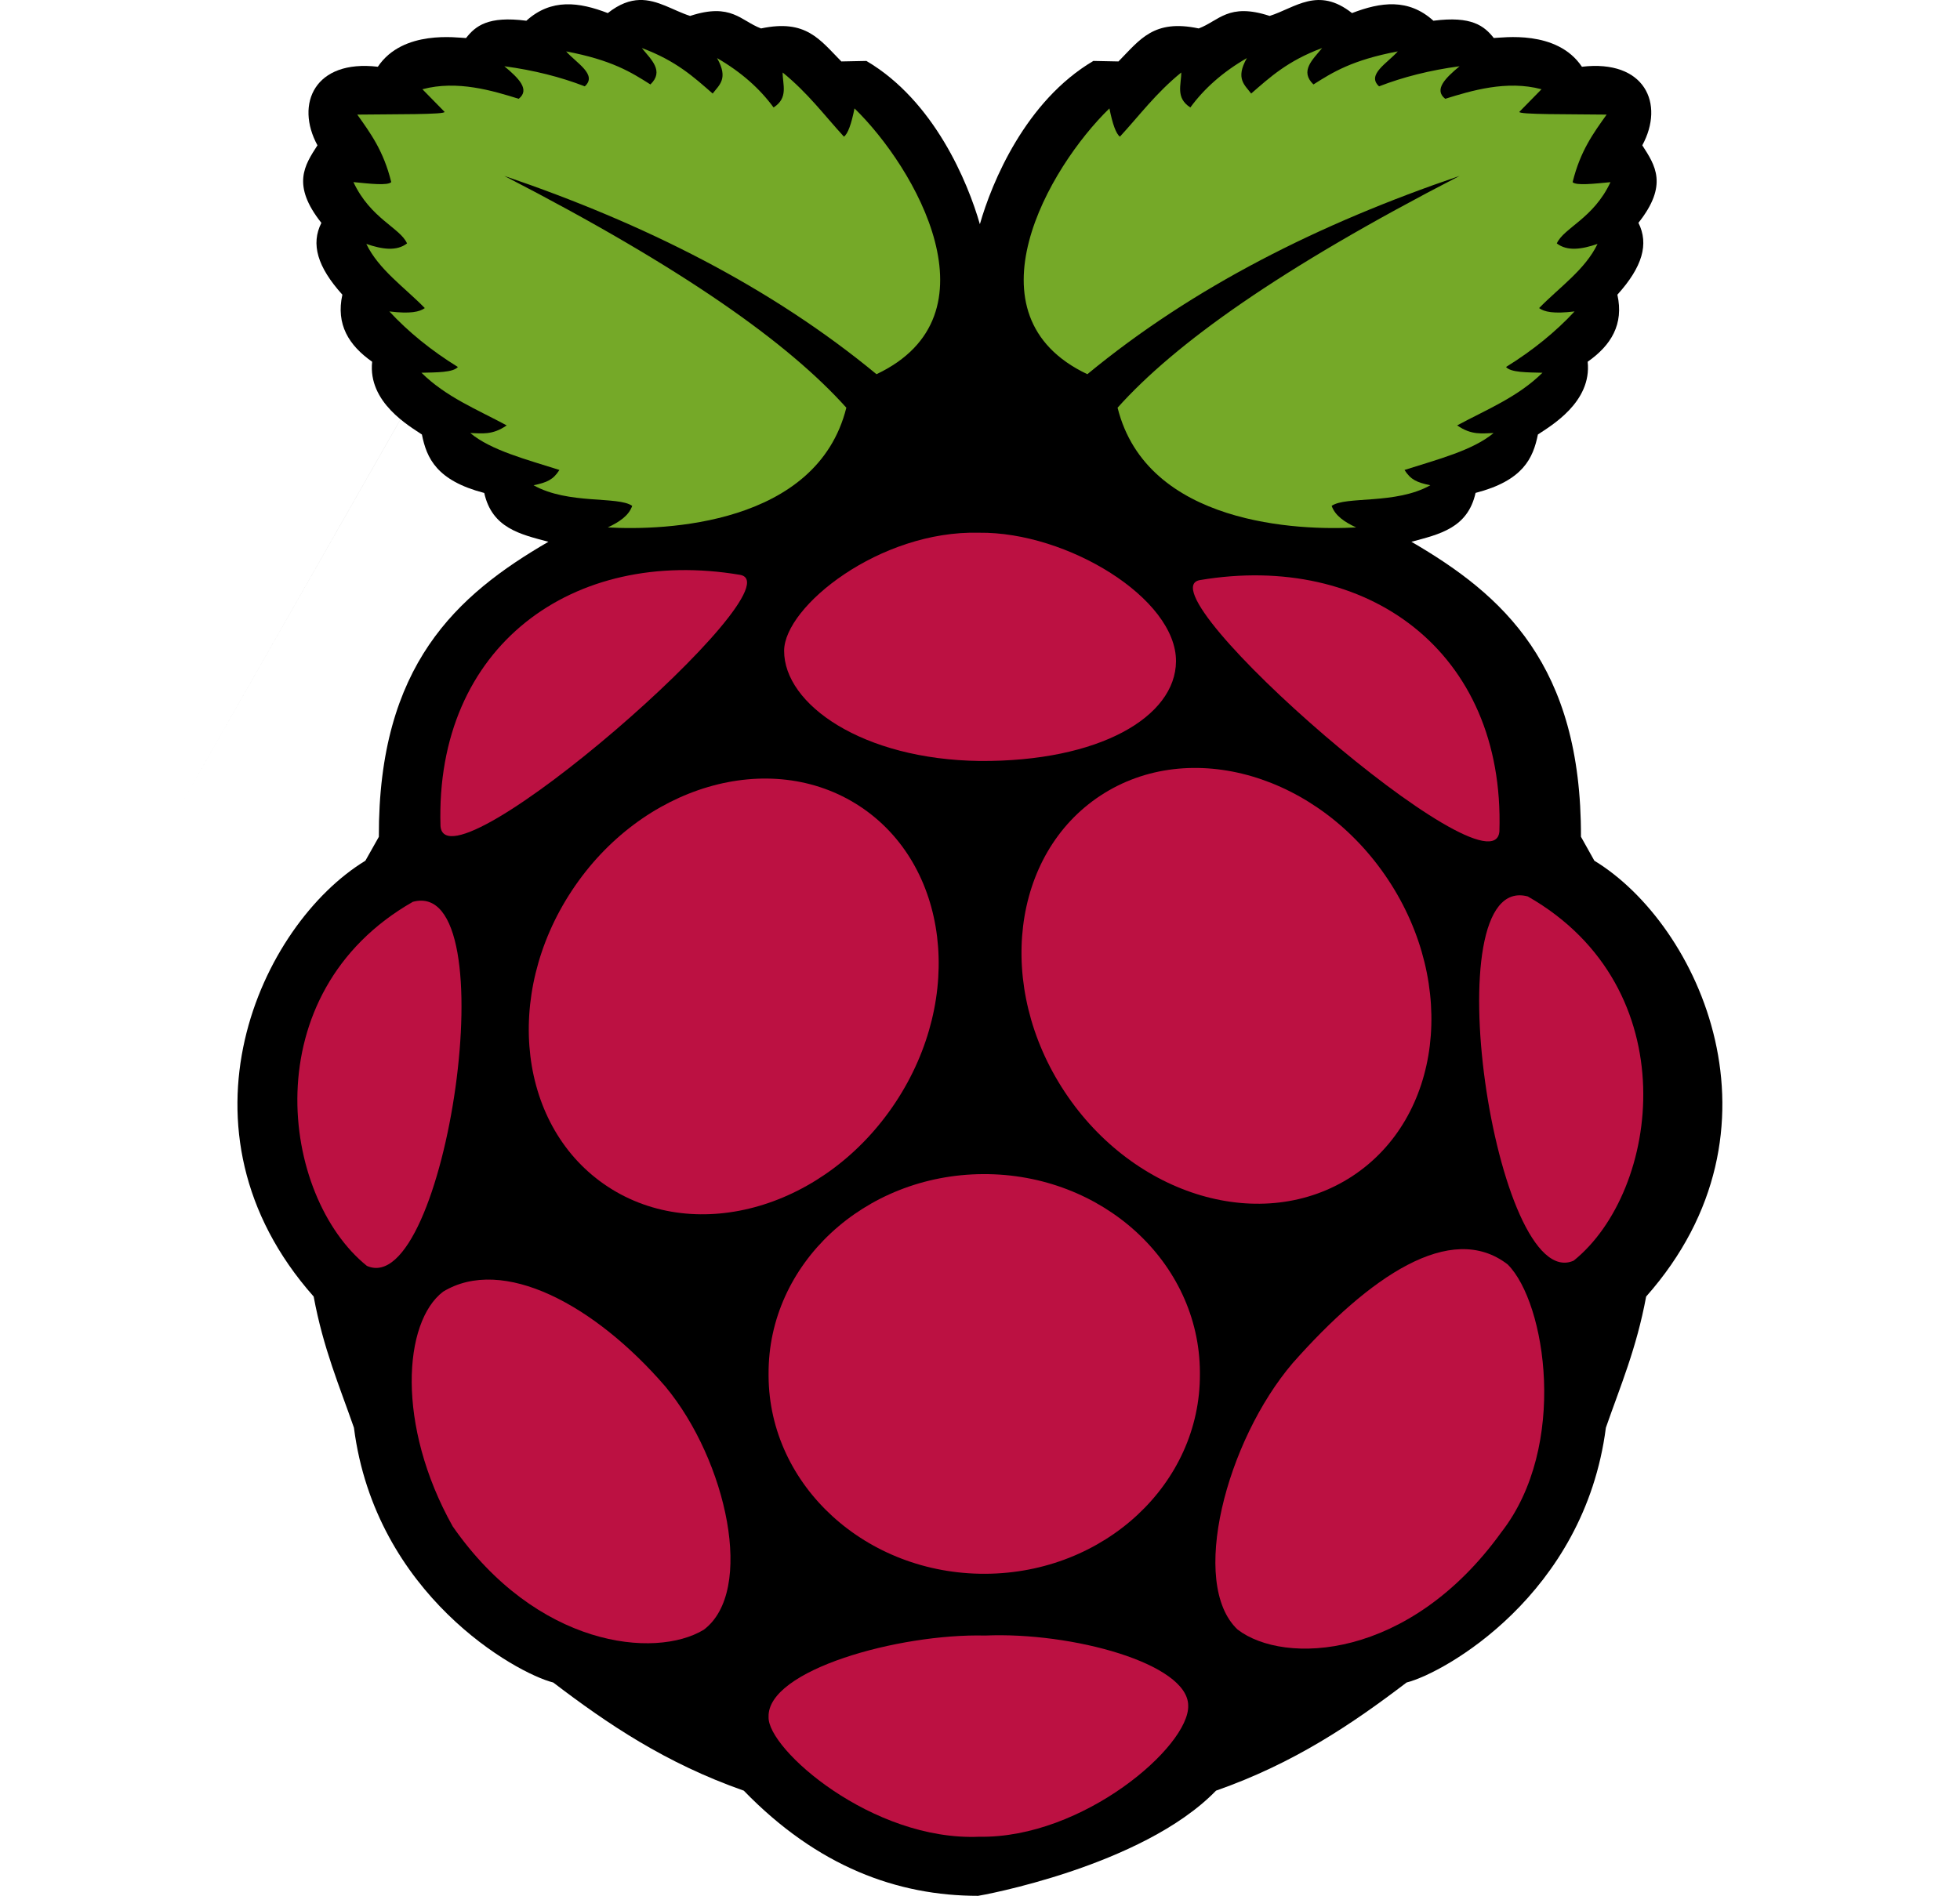
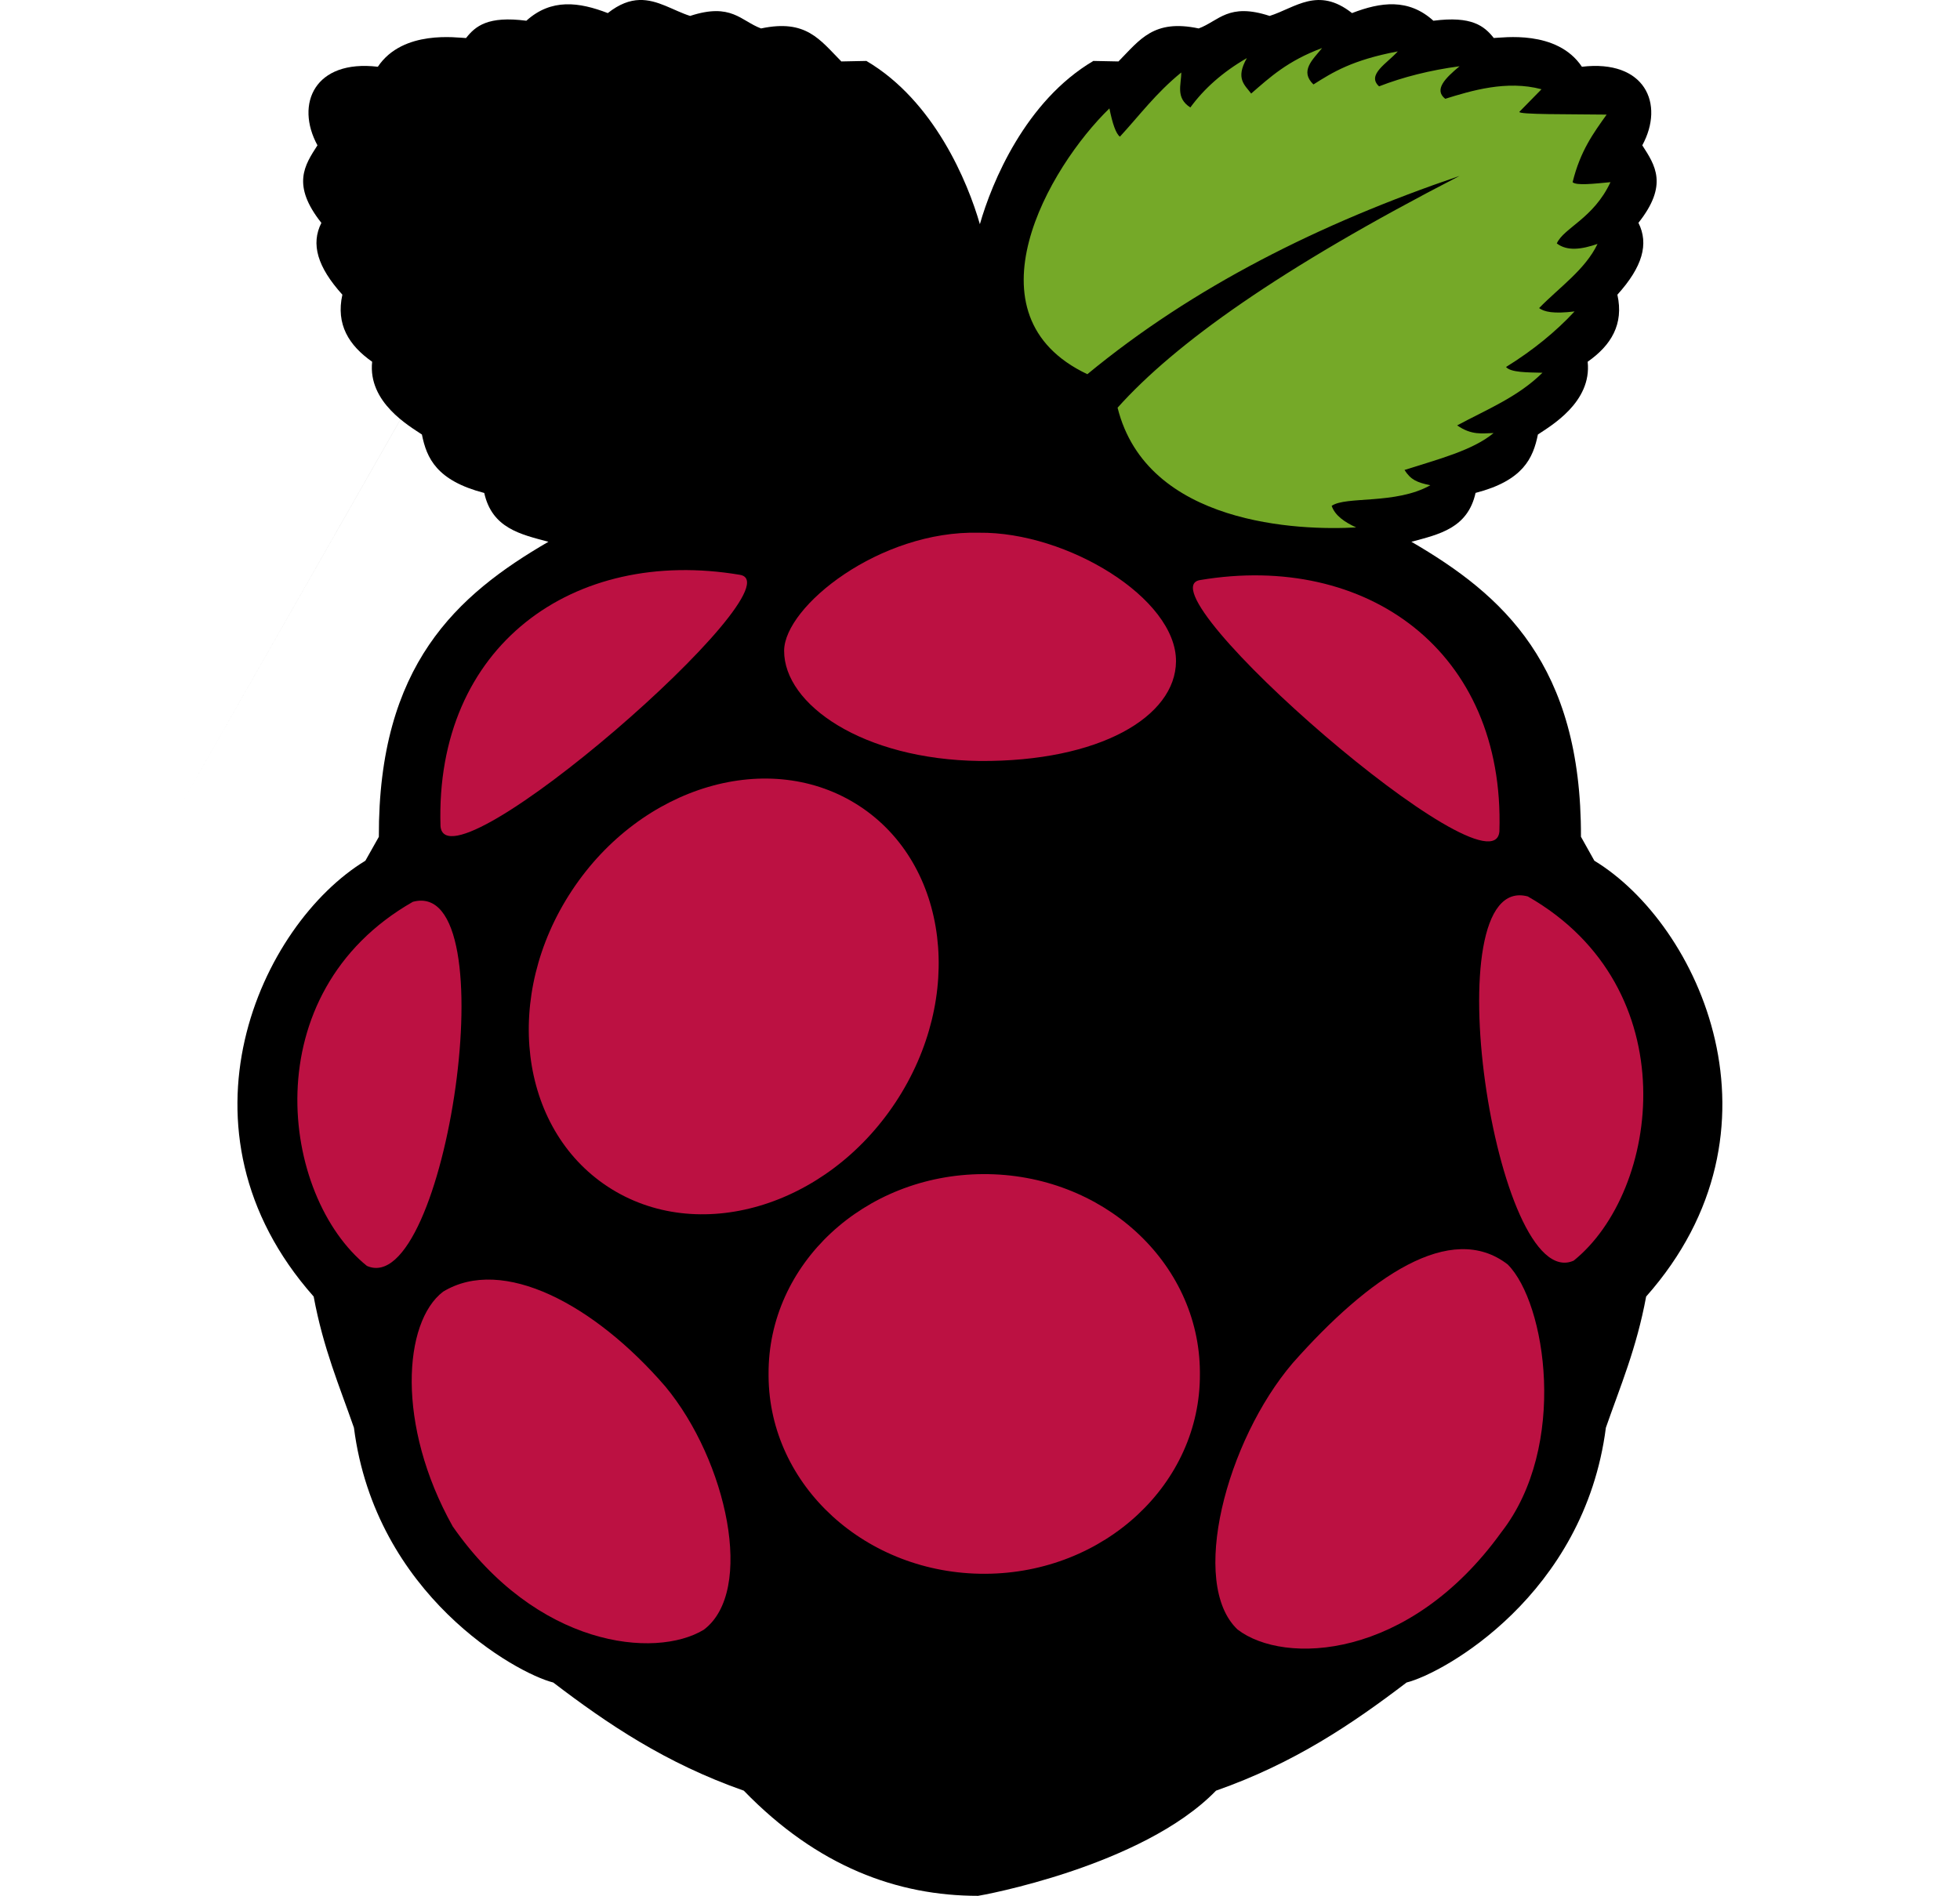
<svg xmlns="http://www.w3.org/2000/svg" width="31" height="30" viewBox="0 0 31 30" fill="none">
  <path d="M10.113 0C9.961 0.005 9.798 0.061 9.613 0.207C9.159 0.032 8.719 -0.028 8.325 0.328C7.718 0.249 7.52 0.412 7.371 0.602C7.237 0.599 6.373 0.464 5.976 1.056C4.979 0.938 4.664 1.642 5.021 2.299C4.818 2.614 4.607 2.925 5.083 3.526C4.914 3.86 5.019 4.223 5.415 4.662C5.311 5.133 5.517 5.464 5.886 5.723C5.817 6.367 6.476 6.741 6.673 6.874C6.748 7.249 6.906 7.603 7.659 7.799C7.783 8.358 8.235 8.454 8.674 8.571C7.225 9.413 5.983 10.521 5.992 13.239L5.779 13.617C4.119 14.627 2.625 17.873 4.961 20.512C5.114 21.337 5.37 21.931 5.598 22.587C5.938 25.233 8.163 26.471 8.75 26.618C9.609 27.273 10.525 27.894 11.764 28.329C12.932 29.534 14.198 29.993 15.47 29.993C15.489 29.993 18.064 29.534 19.233 28.329C20.472 27.894 21.387 27.273 22.247 26.618C22.834 26.471 25.058 25.233 25.399 22.587C25.627 21.931 25.883 21.337 26.036 20.512C28.372 17.873 26.878 14.627 25.217 13.617L25.005 13.238C25.013 10.521 23.771 9.413 22.323 8.571C22.761 8.454 23.214 8.357 23.338 7.798C24.091 7.603 24.248 7.249 24.324 6.874C24.521 6.741 25.18 6.366 25.111 5.723C25.48 5.464 25.686 5.132 25.581 4.662C25.978 4.223 26.082 3.86 25.914 3.525C26.39 2.925 26.178 2.614 25.975 2.299C26.332 1.642 26.017 0.938 25.02 1.056C24.624 0.464 23.759 0.599 23.626 0.601C23.476 0.412 23.279 0.249 22.671 0.328C22.277 -0.029 21.837 0.032 21.384 0.207C20.845 -0.218 20.488 0.123 20.081 0.252C19.428 0.038 19.279 0.331 18.959 0.45C18.247 0.299 18.031 0.626 17.69 0.972L17.293 0.964C16.22 1.597 15.687 2.884 15.498 3.547C15.308 2.884 14.777 1.596 13.703 0.964L13.307 0.972C12.965 0.626 12.749 0.299 12.037 0.45C11.717 0.331 11.568 0.038 10.915 0.252C10.648 0.167 10.402 -0.009 10.112 0L2.746 12.936" fill="black" />
-   <path d="M7.976 2.783C10.824 4.251 12.479 5.438 13.386 6.45C12.921 8.311 10.499 8.396 9.613 8.344C9.794 8.259 9.946 8.158 9.999 8.003C9.777 7.845 8.989 7.986 8.439 7.677C8.65 7.633 8.749 7.591 8.848 7.435C8.328 7.269 7.768 7.126 7.438 6.851C7.616 6.853 7.782 6.891 8.014 6.73C7.549 6.479 7.052 6.28 6.666 5.897C6.906 5.891 7.166 5.894 7.242 5.806C6.815 5.542 6.456 5.248 6.158 4.927C6.495 4.968 6.637 4.933 6.719 4.874C6.397 4.544 5.989 4.265 5.794 3.859C6.045 3.945 6.273 3.978 6.438 3.851C6.329 3.604 5.86 3.459 5.59 2.881C5.853 2.907 6.133 2.939 6.188 2.881C6.066 2.383 5.856 2.103 5.651 1.813C6.214 1.805 7.068 1.815 7.03 1.768L6.681 1.412C7.232 1.264 7.795 1.436 8.204 1.563C8.388 1.418 8.201 1.235 7.977 1.048C8.445 1.111 8.867 1.218 9.249 1.366C9.454 1.182 9.117 0.998 8.954 0.813C9.677 0.95 9.983 1.143 10.287 1.336C10.508 1.124 10.3 0.944 10.151 0.76C10.696 0.962 10.977 1.223 11.272 1.48C11.373 1.345 11.527 1.246 11.341 0.919C11.727 1.142 12.019 1.405 12.235 1.7C12.474 1.547 12.377 1.339 12.379 1.147C12.781 1.474 13.036 1.822 13.348 2.162C13.411 2.116 13.466 1.961 13.515 1.715C14.474 2.646 15.83 4.99 13.863 5.92C12.19 4.539 10.191 3.536 7.976 2.783L7.976 2.783Z" fill="#75A928" />
  <path d="M23.085 2.783C20.238 4.251 18.582 5.438 17.676 6.45C18.14 8.311 20.563 8.396 21.449 8.344C21.267 8.26 21.116 8.158 21.062 8.003C21.285 7.845 22.073 7.986 22.623 7.677C22.412 7.633 22.313 7.591 22.214 7.435C22.734 7.269 23.294 7.126 23.623 6.851C23.445 6.854 23.279 6.891 23.047 6.73C23.513 6.479 24.01 6.28 24.396 5.897C24.155 5.891 23.895 5.894 23.82 5.806C24.246 5.542 24.606 5.248 24.904 4.927C24.567 4.968 24.424 4.933 24.343 4.874C24.665 4.544 25.073 4.265 25.267 3.859C25.017 3.945 24.788 3.978 24.623 3.851C24.733 3.604 25.202 3.459 25.472 2.882C25.208 2.907 24.929 2.939 24.873 2.882C24.996 2.383 25.205 2.103 25.411 1.813C24.847 1.805 23.994 1.815 24.032 1.768L24.381 1.412C23.83 1.264 23.267 1.436 22.858 1.563C22.674 1.418 22.861 1.235 23.085 1.048C22.617 1.111 22.194 1.218 21.812 1.366C21.608 1.182 21.945 0.998 22.108 0.813C21.385 0.95 21.079 1.143 20.774 1.336C20.553 1.124 20.762 0.944 20.911 0.76C20.366 0.962 20.085 1.223 19.789 1.48C19.689 1.345 19.535 1.246 19.721 0.919C19.334 1.142 19.043 1.405 18.827 1.7C18.588 1.547 18.685 1.339 18.683 1.147C18.281 1.474 18.026 1.822 17.713 2.162C17.651 2.116 17.596 1.961 17.547 1.715C16.587 2.646 15.232 4.99 17.198 5.92C18.871 4.539 20.87 3.536 23.085 2.783H23.085Z" fill="#75A928" />
  <path d="M18.978 21.737C18.988 23.474 17.468 24.889 15.585 24.898C13.701 24.907 12.166 23.507 12.156 21.77C12.156 21.759 12.156 21.748 12.156 21.737C12.146 20 13.665 18.584 15.549 18.575C17.433 18.566 18.968 19.967 18.978 21.704V21.737Z" fill="#BC1142" />
  <path d="M13.595 12.753C15.008 13.679 15.263 15.777 14.164 17.44C13.065 19.103 11.028 19.701 9.615 18.775C8.202 17.849 7.947 15.75 9.046 14.088C10.145 12.425 12.181 11.827 13.595 12.753Z" fill="#BC1142" />
-   <path d="M17.408 12.585C15.995 13.511 15.74 15.61 16.839 17.273C17.938 18.936 19.974 19.534 21.388 18.608C22.801 17.682 23.056 15.583 21.957 13.92C20.858 12.257 18.821 11.659 17.408 12.585Z" fill="#BC1142" />
  <path d="M6.53 14.267C8.056 13.857 7.045 20.579 5.803 20.027C4.438 18.929 3.998 15.712 6.53 14.267Z" fill="#BC1142" />
  <path d="M24.164 14.182C22.638 13.774 23.649 20.495 24.89 19.944C26.256 18.845 26.696 15.628 24.164 14.182Z" fill="#BC1142" />
  <path d="M18.98 9.177C21.613 8.733 23.804 10.297 23.715 13.152C23.629 14.247 18.01 9.34 18.98 9.177Z" fill="#BC1142" />
  <path d="M11.703 9.094C9.07 8.649 6.879 10.214 6.967 13.069C7.054 14.164 12.673 9.257 11.703 9.094Z" fill="#BC1142" />
  <path d="M15.486 8.428C13.914 8.387 12.406 9.594 12.402 10.294C12.398 11.145 13.645 12.016 15.497 12.039C17.387 12.052 18.594 11.341 18.6 10.463C18.607 9.468 16.88 8.412 15.486 8.428Z" fill="#BC1142" />
-   <path d="M15.581 25.875C16.951 25.816 18.79 26.317 18.793 26.982C18.816 27.627 17.126 29.086 15.49 29.058C13.796 29.131 12.135 27.67 12.156 27.163C12.131 26.421 14.219 25.841 15.581 25.875Z" fill="#BC1142" />
  <path d="M10.524 21.936C11.499 23.111 11.944 25.176 11.13 25.784C10.36 26.249 8.489 26.058 7.16 24.148C6.263 22.545 6.379 20.915 7.008 20.435C7.95 19.862 9.404 20.637 10.524 21.936H10.524Z" fill="#BC1142" />
  <path d="M20.447 21.563C19.392 22.799 18.804 25.054 19.574 25.78C20.31 26.345 22.287 26.266 23.746 24.24C24.806 22.88 24.451 20.608 23.846 20.004C22.946 19.309 21.655 20.199 20.447 21.563V21.563Z" fill="#BC1142" />
</svg>